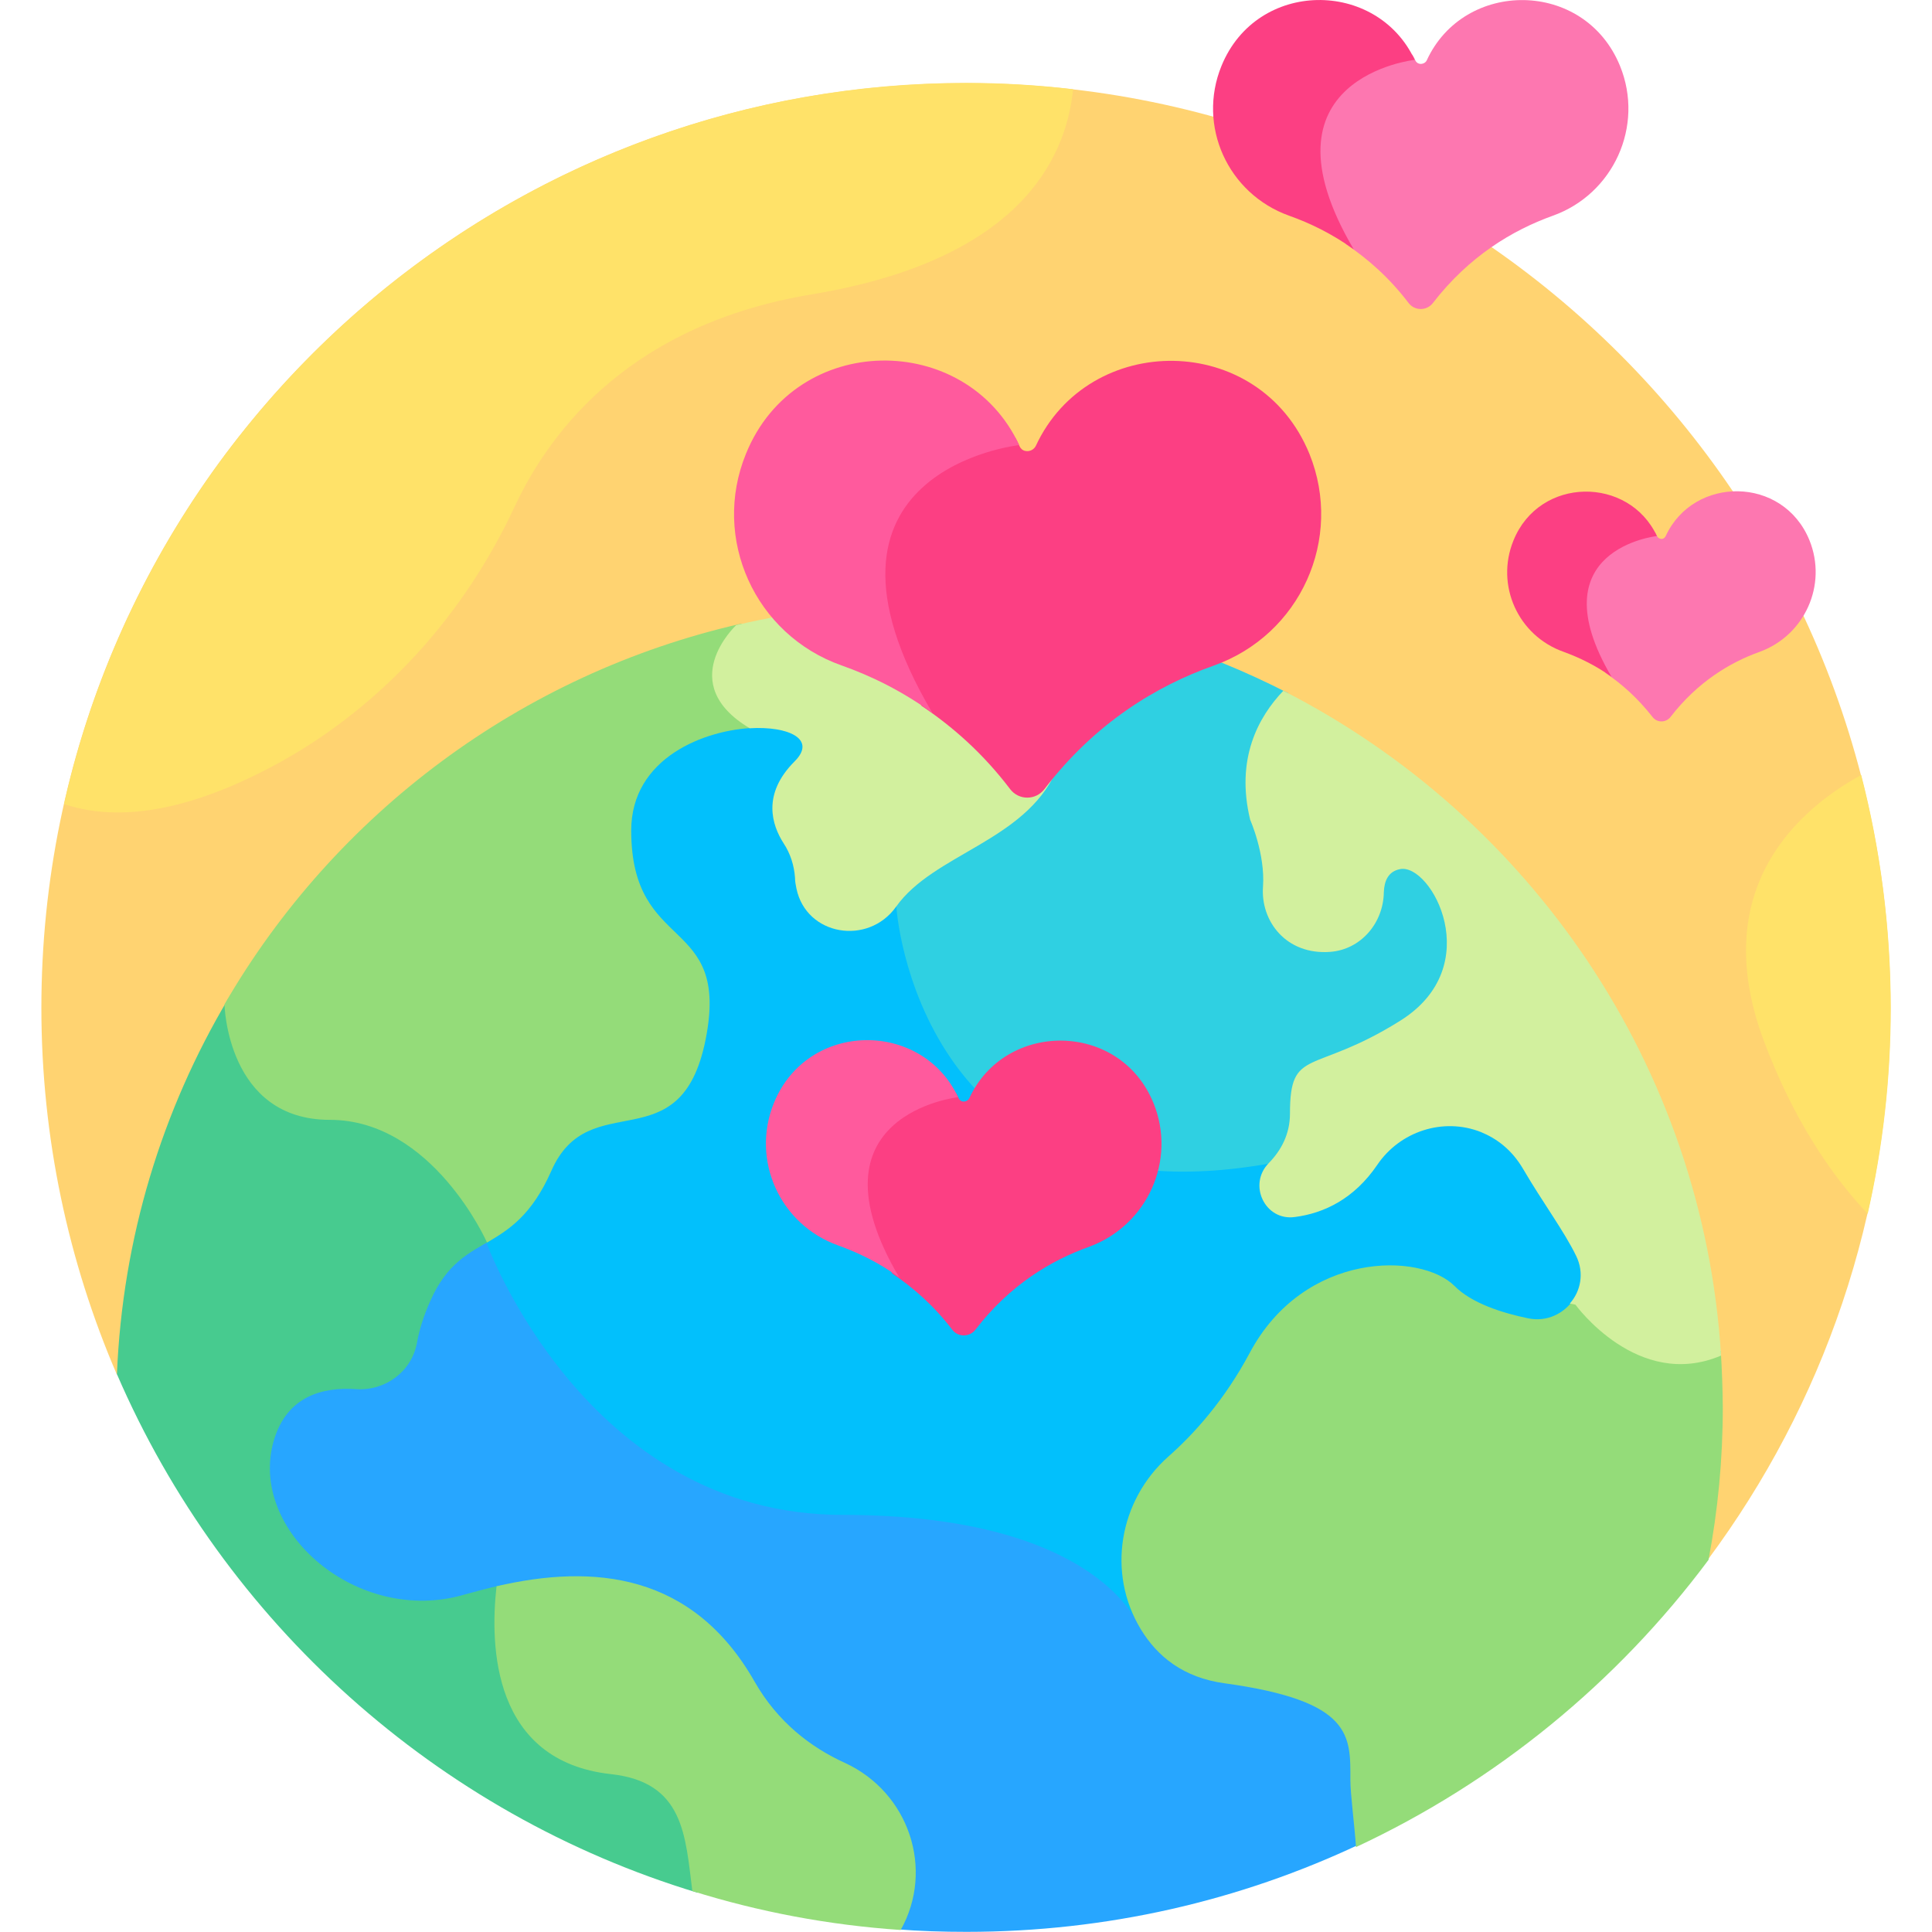
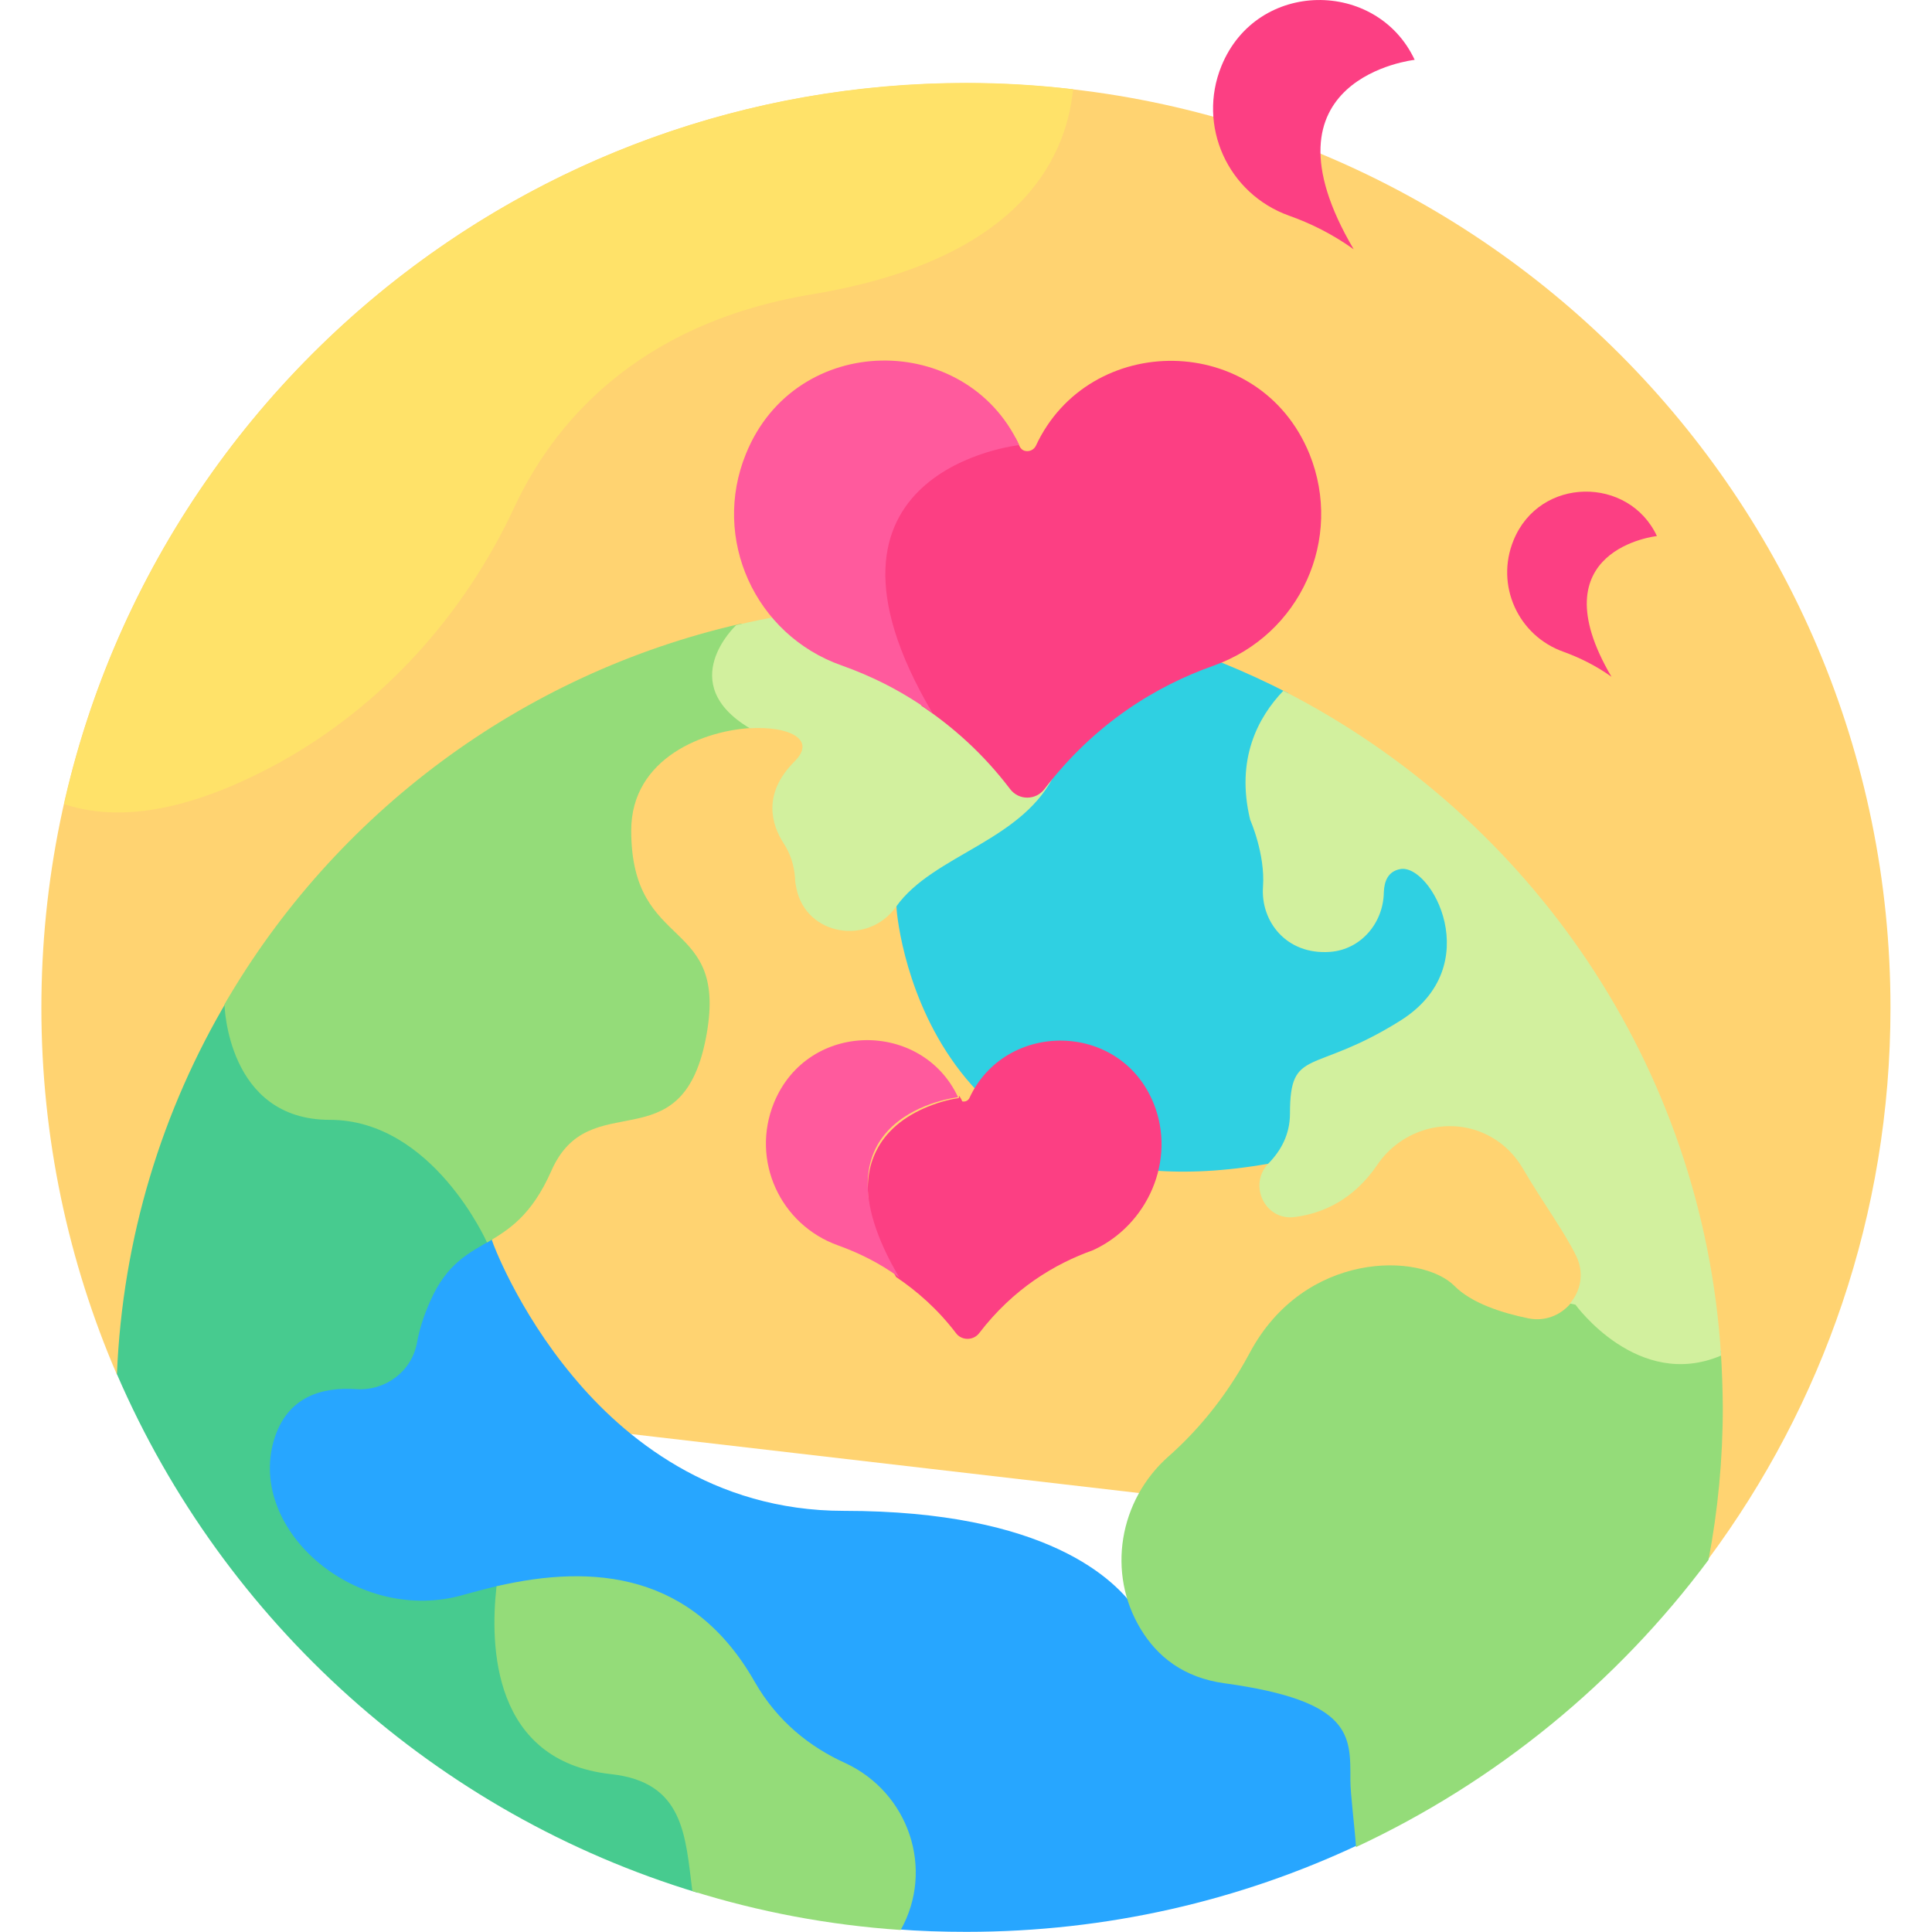
<svg xmlns="http://www.w3.org/2000/svg" version="1.1" id="Layer_1" x="0px" y="0px" viewBox="0 0 134 134" style="enable-background:new 0 0 134 134;" xml:space="preserve">
  <style type="text/css">
	.st0{fill:#FFD371;}
	.st1{fill:#27A6FF;}
	.st2{fill:#02C0FC;}
	.st3{fill:#2FD0E2;}
	.st4{fill:#47CB8F;}
	.st5{fill:#94DC79;}
	.st6{fill:#D2F09E;}
	.st7{fill:#FC3F83;}
	.st8{fill:#FFE269;}
	.st9{fill:#FF5A9D;}
	.st10{fill:#FD77B0;}
</style>
  <g>
    <path class="st0" d="M118.48,108.14c7.93-10.68,12.64-23.9,12.64-38.24c0-35.41-28.71-64.13-64.13-64.13S2.87,34.49,2.87,69.9   c0,9.03,1.88,17.64,5.23,25.42L118.48,108.14z" />
    <path class="st1" d="M84.98,116.36c-2.96-0.42-5.08-2.22-6.1-4.58c-1.47-2.2-6.26-6.99-20.36-6.99c-9.11,0-15.26-5.08-18.79-9.34   c-3.87-4.63-5.6-9.34-5.6-9.4v-0.03c-0.03-0.03-0.08-0.16-0.16-0.34c-1.62,0.97-3.22,1.68-4.4,4.4c-0.44,1.05-0.79,2.07-0.97,3.01   c-0.34,1.81-1.99,3.06-3.85,2.93c-3.17-0.21-5.26,1.1-6.05,3.77c-1.94,6.54,5.97,13.43,13.69,11.12   c8.38-2.49,15.39-1.68,19.71,5.89c1.44,2.54,3.59,4.48,6.41,5.76c4.34,1.99,5.99,7.22,3.64,11.25c1.62,0.13,3.25,0.18,4.89,0.18   c9.74,0,18.98-2.17,27.25-6.07c0.1-1.78-0.26-3.27-0.26-4.53C93.99,119.87,93.7,117.56,84.98,116.36L84.98,116.36z" />
-     <path class="st2" d="M81.24,101.26c2.3-2.04,4.21-4.48,5.71-7.28c3.53-6.6,11.28-6.94,13.64-4.58c1.05,1.05,2.83,1.83,5.31,2.36   c1.26,0.26,2.54-0.21,3.35-1.23c1.99-2.57-0.42-4.66-3.35-9.63c-2.46-4.19-8.14-4.03-10.68-0.26c-1.33,1.99-3.19,3.14-5.47,3.45   c-1.75,0.24-2.75-1.91-1.52-3.14c0.24-0.24,0.47-0.5,0.65-0.79c-0.31,0.05-0.63,0.13-0.97,0.18c-7.51,1.33-13.58,0.24-18.03-3.25   c-6.6-5.16-7.38-13.92-7.41-14.26l-0.03-0.94c-0.21,0.24-0.42,0.5-0.63,0.76c-1.88,2.67-6.26,1.73-6.39-1.83   c-0.03-0.89-0.31-1.78-0.84-2.57c-0.81-1.26-1.33-3.19,0.73-5.26c4.21-4.21-11.96-4.69-11.96,4.55c0,4.24,1.65,5.86,3.11,7.28   c1.54,1.52,2.91,2.8,2.04,7.15c-1.65,8.45-7.9,2.75-10.68,9.08c-1.28,2.91-2.8,3.9-4.27,4.76c0.1,0.21,0.16,0.31,0.16,0.31   s6.83,18.95,24.73,18.95s20.6,7.83,20.6,7.83l0.34-0.1C77.29,109.5,77.63,104.45,81.24,101.26L81.24,101.26z" />
    <path class="st3" d="M87.99,80.71c0.18-0.03,0.39-0.08,0.58-0.1c0.84-0.97,1.26-2.09,1.26-3.32c0-4.37,1.36-2.3,7.49-6.12   c3.66-2.3,3.9-5.81,2.88-8.35c-1.54-3.87-4.5-3.4-4.55-0.89c-0.03,2.02-1.49,3.64-3.4,3.8c-2.7,0.18-4.45-1.86-4.27-4.16   c0.16-2.25-0.76-4.48-0.89-4.79c-0.99-4.14,0.58-6.94,2.28-8.69c-5.99-3.09-12.59-5.13-19.6-5.89c2.22,2.93,4.84,7.49,3.19,11.15   c-2.07,4.58-7.98,5.52-10.78,8.98v0.58C62.13,62.88,63.68,85,87.99,80.71L87.99,80.71z" />
    <path class="st4" d="M48.39,131.28c-0.05-0.31-0.08-0.65-0.13-0.97c-0.44-3.64-0.89-7.07-5.86-7.62c-2.67-0.29-4.69-1.41-5.99-3.27   c-1.99-2.85-1.91-6.94-1.6-9.48c-0.86,0.18-1.73,0.42-2.57,0.65c-7.43,2.2-15.1-4.42-13.24-10.71c0.92-3.06,3.38-3.69,5.71-3.53   c2.02,0.13,3.85-1.23,4.21-3.22c0.16-0.86,0.44-1.83,0.94-2.93c1.15-2.59,2.67-3.3,4.24-4.21c-0.29-0.65-4.08-8.69-11.2-8.69   c-6.7,0-6.94-7.35-6.94-7.67v-0.05l-0.13-0.31c-4.58,7.7-7.33,16.57-7.72,26.04C15.54,112.51,30.28,125.81,48.39,131.28   L48.39,131.28z" />
    <path class="st5" d="M51.3,43.59l0.18-0.16l-0.05-0.18c-15.31,3.48-28.22,13.22-35.86,26.41c0,0,0.16,8.01,7.3,8.01   s10.91,8.51,10.91,8.51c1.52-0.89,3.09-1.88,4.45-4.95c2.64-6.05,8.98-0.47,10.71-9.13c1.73-8.66-5.16-5.89-5.16-14.5   c0-5.03,5.08-7.01,8.61-7.12V50.3l-0.16-0.1c-1.49-0.89-2.3-1.91-2.43-3.06C49.54,45.24,51.27,43.62,51.3,43.59z" />
    <path class="st6" d="M63.78,41.89c-4.37,0-8.64,0.5-12.72,1.47c-0.05,0.05-4.29,4.03,0.94,7.15c2.7-0.16,4.66,0.76,3.11,2.3   c-2.28,2.28-1.57,4.42-0.76,5.68c0.47,0.71,0.73,1.54,0.79,2.38c0,0.26,0.05,0.52,0.1,0.76c0.68,3.27,4.97,3.98,6.91,1.26   c2.59-3.66,8.9-4.53,11.1-9.4c1.68-3.72-0.79-8.24-3.01-11.23C68.1,42.02,65.95,41.89,63.78,41.89z" />
    <path class="st5" d="M119.35,93.69c-1.1,0.5-2.2,0.68-3.32,0.6c-3.8-0.31-6.47-3.93-6.49-3.95l-0.08-0.1l-0.34-0.08   c-0.65,0.94-1.81,1.54-3.11,1.28c-1.81-0.37-3.95-1.05-5.13-2.25c-2.33-2.33-10.42-2.46-14.21,4.66c-1.75,3.27-3.85,5.6-5.63,7.17   c-3.43,3.04-4.29,8.09-1.91,11.99c1.13,1.86,2.93,3.35,5.81,3.74c8.93,1.23,8.72,3.66,8.72,6.73c0,0.94,0.29,3.14,0.39,4.63   c9.71-4.53,18.11-11.41,24.45-19.92c0.65-3.43,0.99-6.96,0.99-10.57C119.48,96.28,119.43,94.97,119.35,93.69L119.35,93.69z" />
    <g>
      <path class="st6" d="M89.01,47.91c-1.75,1.83-3.32,4.74-2.3,8.95c0,0,1.05,2.36,0.89,4.63c-0.18,2.41,1.62,4.76,4.66,4.53    c2.12-0.16,3.69-1.99,3.72-4.14c0.03-0.76,0.29-1.44,1.13-1.6c2.15-0.42,6.07,6.73,0,10.52c-6.07,3.8-7.64,1.78-7.64,6.44    c0,1.44-0.63,2.57-1.47,3.43c-1.47,1.49-0.26,4.03,1.81,3.74c2.02-0.26,4.11-1.26,5.71-3.61c1.57-2.33,4.58-3.32,7.2-2.28    c1.07,0.44,2.12,1.2,2.91,2.54c1.36,2.33,2.85,4.32,3.69,6.05c0.58,1.18,0.31,2.46-0.44,3.3l0.39,0.08c0,0,4.32,5.99,10.1,3.53    C118.12,73.9,106.1,56.63,89.01,47.91L89.01,47.91z" />
    </g>
    <path class="st5" d="M58.6,122.27c-2.36-1.07-4.66-2.83-6.26-5.63c-4.29-7.54-11.15-8.19-17.9-6.62   c-0.47,4.14-0.29,12.12,7.93,13.03c5.08,0.55,5.16,4.27,5.65,8.11c4.61,1.44,9.45,2.36,14.45,2.7   C64.83,129.66,63.05,124.32,58.6,122.27L58.6,122.27z" />
    <path class="st7" d="M90.82,31.48c-3.48-8.51-15.29-8.51-18.98-0.55c-0.13,0.26-0.44,0.42-0.76,0.34   c-0.18-0.05-0.31-0.18-0.39-0.37c-0.08-0.18-0.18-0.39-0.29-0.58l-0.05,0.21c-0.55,0.08-1.78,0.31-3.17,0.89   c-2.49,0.99-4.29,2.54-5.29,4.5c-1.65,3.3-0.97,7.67,2.02,13.03c2.15,1.44,4.27,3.3,6.15,5.78c0.6,0.79,1.78,0.79,2.38,0   c3.53-4.61,7.8-7.17,11.73-8.56C90.19,44.04,93.2,37.37,90.82,31.48L90.82,31.48z" />
-     <path class="st8" d="M129.09,53.75c-4.11,2.25-10.76,7.72-6.75,18.45c2.04,5.44,4.66,9.29,7.2,11.99c1.05-4.61,1.6-9.37,1.6-14.29   C131.13,64.32,130.42,58.91,129.09,53.75L129.09,53.75z" />
    <path class="st8" d="M74.43,6.19C72,5.9,69.51,5.75,67,5.75C36.43,5.77,10.88,27.16,4.44,55.77c4.61,1.54,10-0.18,14.89-2.85   c7.22-3.98,12.88-10.29,16.36-17.77c2.57-5.5,8.24-12.69,20.65-14.74C70.4,18.07,73.91,11.3,74.43,6.19z" />
    <path class="st9" d="M70.69,30.87c-3.69-7.93-15.5-7.9-18.95,0.6c-2.41,5.89,0.63,12.56,6.62,14.68c2.07,0.73,4.21,1.78,6.31,3.3   l0,0C54.72,32.6,70.69,30.87,70.69,30.87z" />
-     <path class="st7" d="M80.01,76.52c-2.33-5.73-10.29-5.73-12.77-0.37c-0.08,0.18-0.29,0.29-0.5,0.24c-0.13-0.03-0.21-0.13-0.26-0.24   c-0.05-0.13-0.13-0.26-0.21-0.39l-0.03,0.16c-0.37,0.05-1.2,0.21-2.15,0.6c-1.68,0.68-2.91,1.73-3.56,3.04   c-1.13,2.22-0.65,5.18,1.36,8.77c1.44,0.97,2.88,2.22,4.16,3.9c0.39,0.52,1.2,0.52,1.6,0c2.38-3.11,5.26-4.82,7.9-5.76   C79.59,84.98,81.61,80.47,80.01,76.52z" />
+     <path class="st7" d="M80.01,76.52c-2.33-5.73-10.29-5.73-12.77-0.37c-0.08,0.18-0.29,0.29-0.5,0.24c-0.05-0.13-0.13-0.26-0.21-0.39l-0.03,0.16c-0.37,0.05-1.2,0.21-2.15,0.6c-1.68,0.68-2.91,1.73-3.56,3.04   c-1.13,2.22-0.65,5.18,1.36,8.77c1.44,0.97,2.88,2.22,4.16,3.9c0.39,0.52,1.2,0.52,1.6,0c2.38-3.11,5.26-4.82,7.9-5.76   C79.59,84.98,81.61,80.47,80.01,76.52z" />
    <path class="st9" d="M66.45,76.1c-2.49-5.34-10.42-5.34-12.77,0.39c-1.62,3.98,0.42,8.45,4.45,9.89c1.39,0.5,2.85,1.2,4.24,2.22   l0,0C55.69,77.28,66.45,76.1,66.45,76.1z" />
-     <path class="st10" d="M112.36,4.57c-2.46-6.02-10.81-6.02-13.4-0.39c-0.08,0.18-0.31,0.29-0.52,0.24   c-0.13-0.03-0.24-0.13-0.29-0.26s-0.13-0.26-0.21-0.39l-0.03,0.16c-0.39,0.05-1.26,0.24-2.25,0.63c-1.75,0.71-3.04,1.81-3.74,3.17   c-1.18,2.33-0.68,5.42,1.44,9.21c1.52,1.02,3.01,2.33,4.34,4.08c0.42,0.55,1.26,0.55,1.68,0c2.51-3.25,5.52-5.05,8.3-6.05   C111.91,13.47,114.06,8.73,112.36,4.57L112.36,4.57z" />
    <path class="st7" d="M98.12,4.15c-2.62-5.6-10.94-5.6-13.4,0.42c-1.7,4.16,0.44,8.87,4.69,10.39c1.47,0.52,2.98,1.26,4.48,2.33l0,0   C86.87,5.38,98.12,4.15,98.12,4.15L98.12,4.15z" />
-     <path class="st10" d="M125.5,37.47c-1.83-4.48-8.04-4.48-9.97-0.29c-0.08,0.16-0.24,0.24-0.39,0.18c-0.1-0.03-0.18-0.1-0.21-0.18   c-0.05-0.1-0.1-0.21-0.16-0.29l-0.03,0.1c-0.29,0.05-0.94,0.16-1.68,0.47c-1.31,0.52-2.25,1.33-2.77,2.36   c-0.86,1.73-0.52,4.03,1.07,6.86c1.13,0.76,2.22,1.73,3.25,3.04c0.31,0.42,0.94,0.42,1.26,0c1.86-2.41,4.11-3.77,6.15-4.5   C125.16,44.09,126.76,40.58,125.5,37.47L125.5,37.47z" />
    <path class="st7" d="M114.92,37.18c-1.94-4.16-8.14-4.16-9.95,0.31c-1.26,3.09,0.31,6.6,3.48,7.72c1.07,0.39,2.22,0.94,3.32,1.73   l0,0C106.55,38.07,114.92,37.18,114.92,37.18z" />
  </g>
</svg>